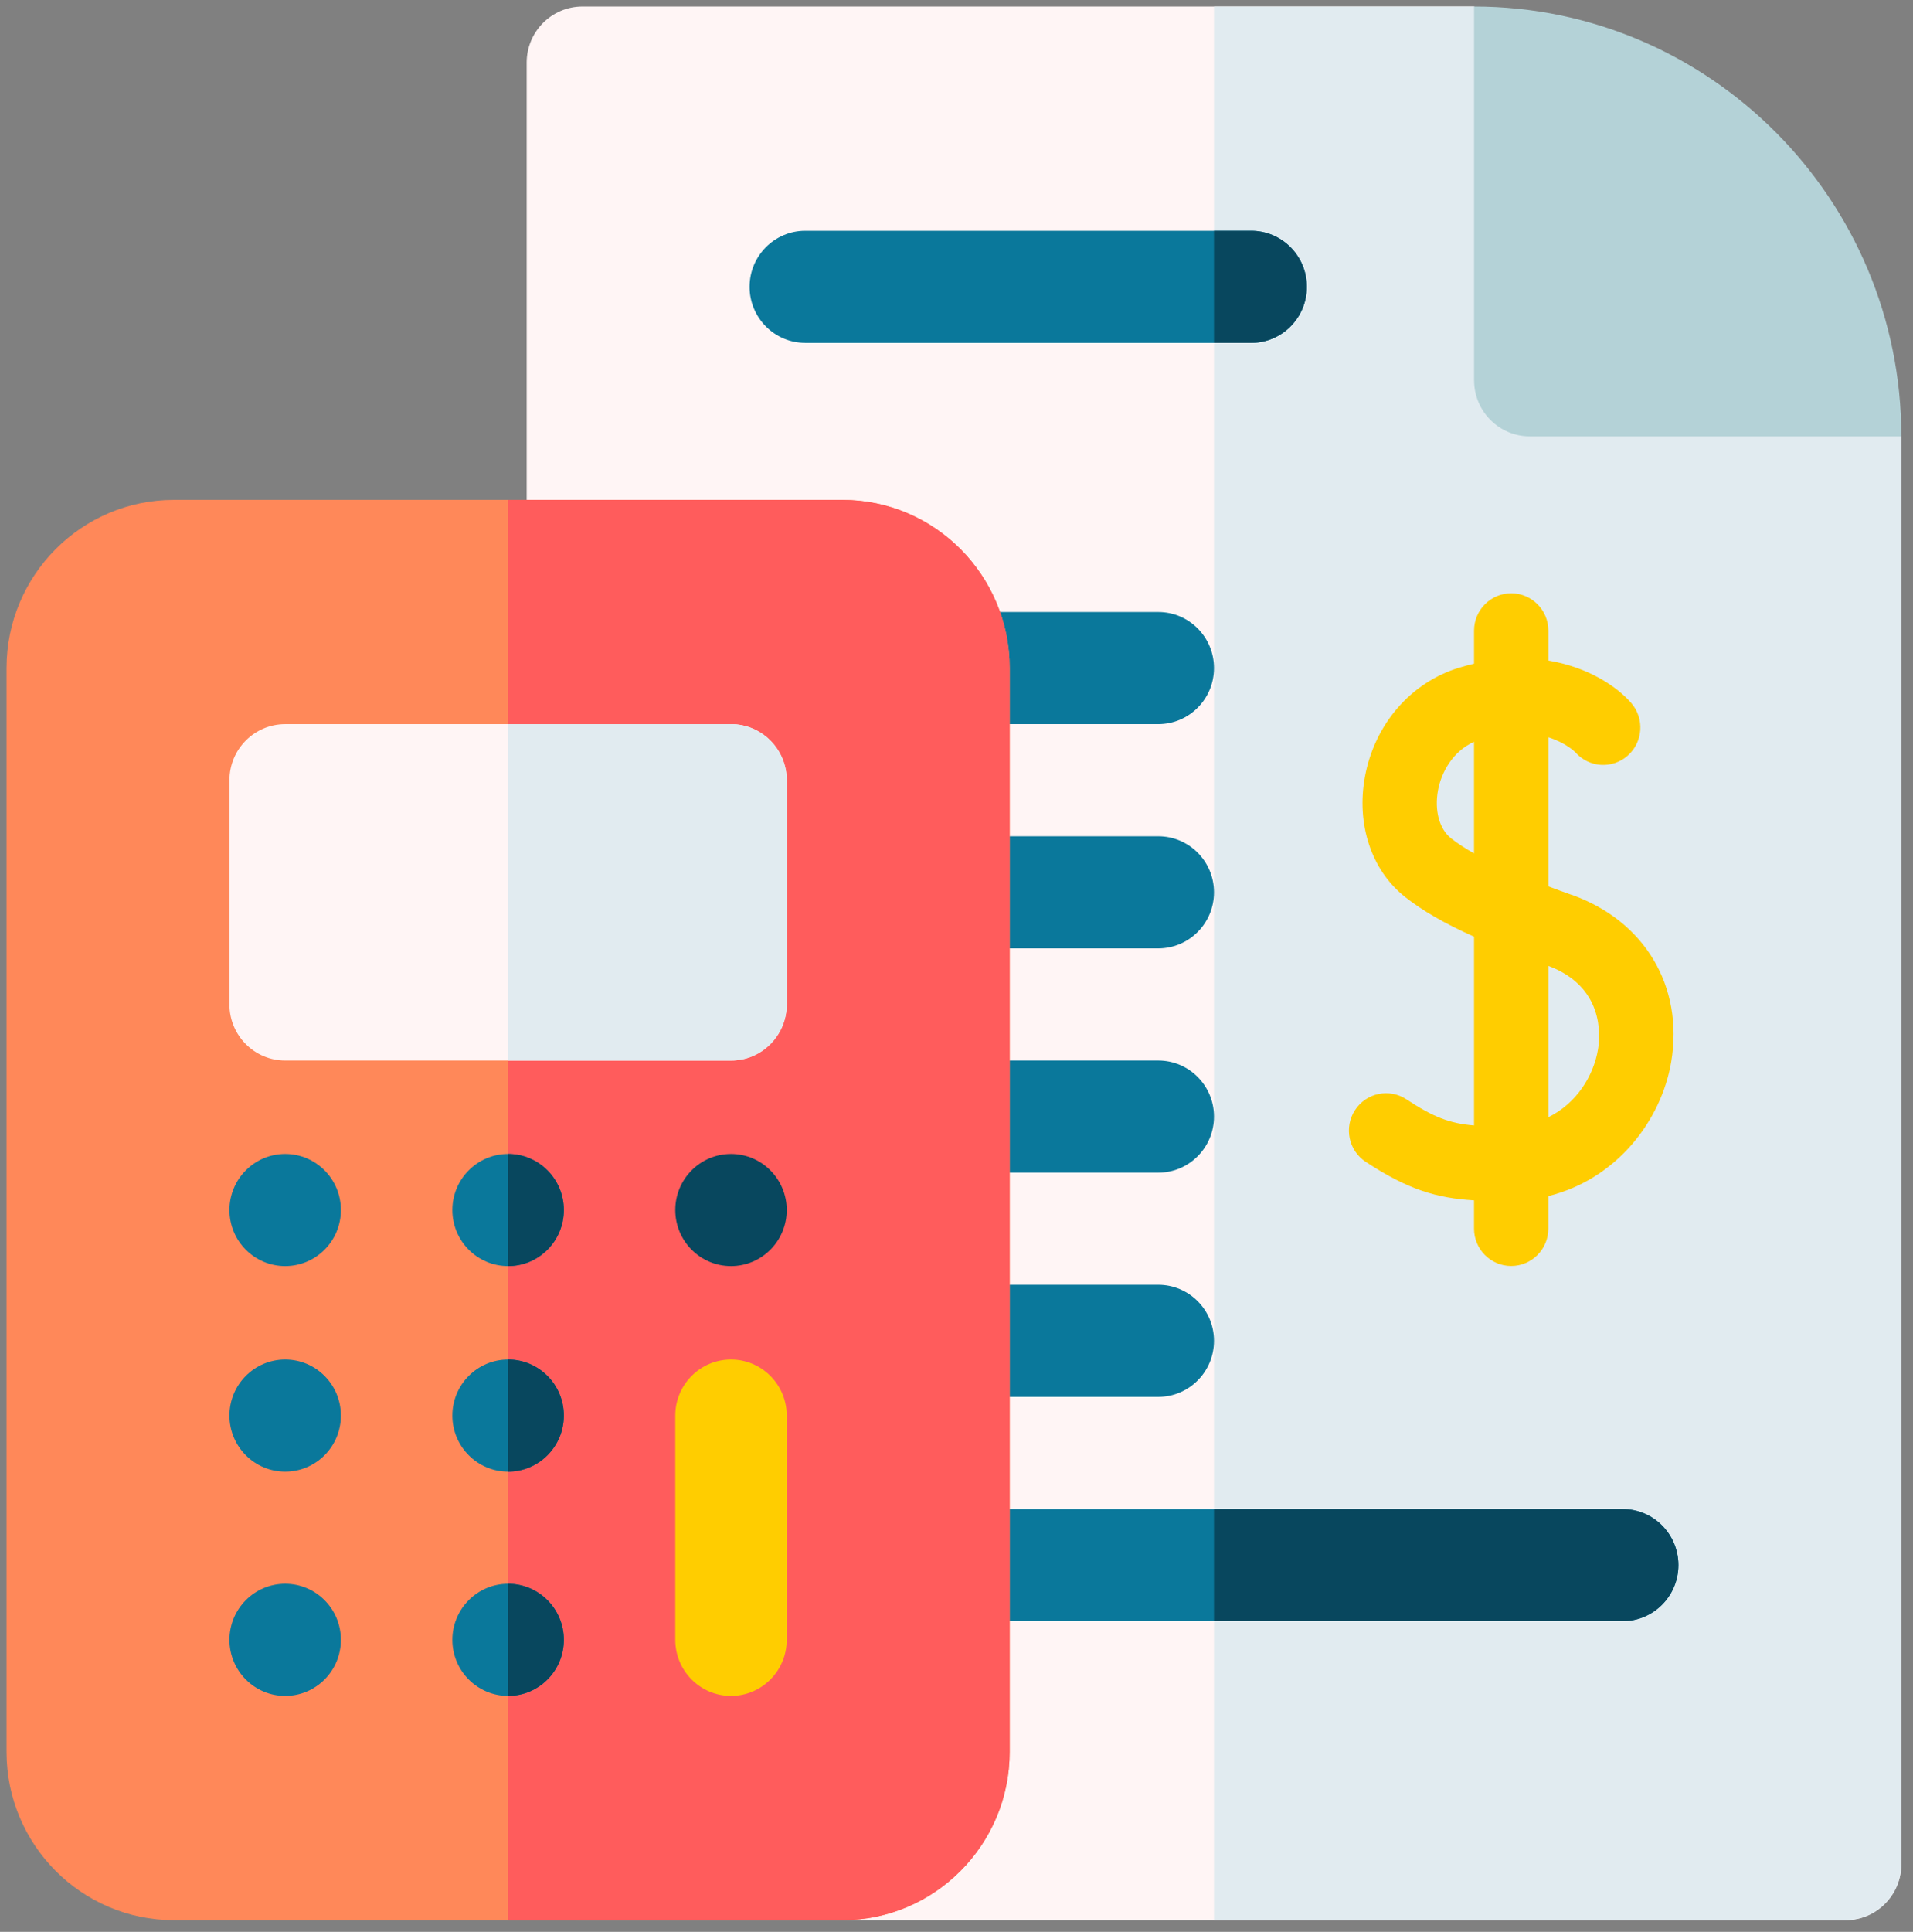
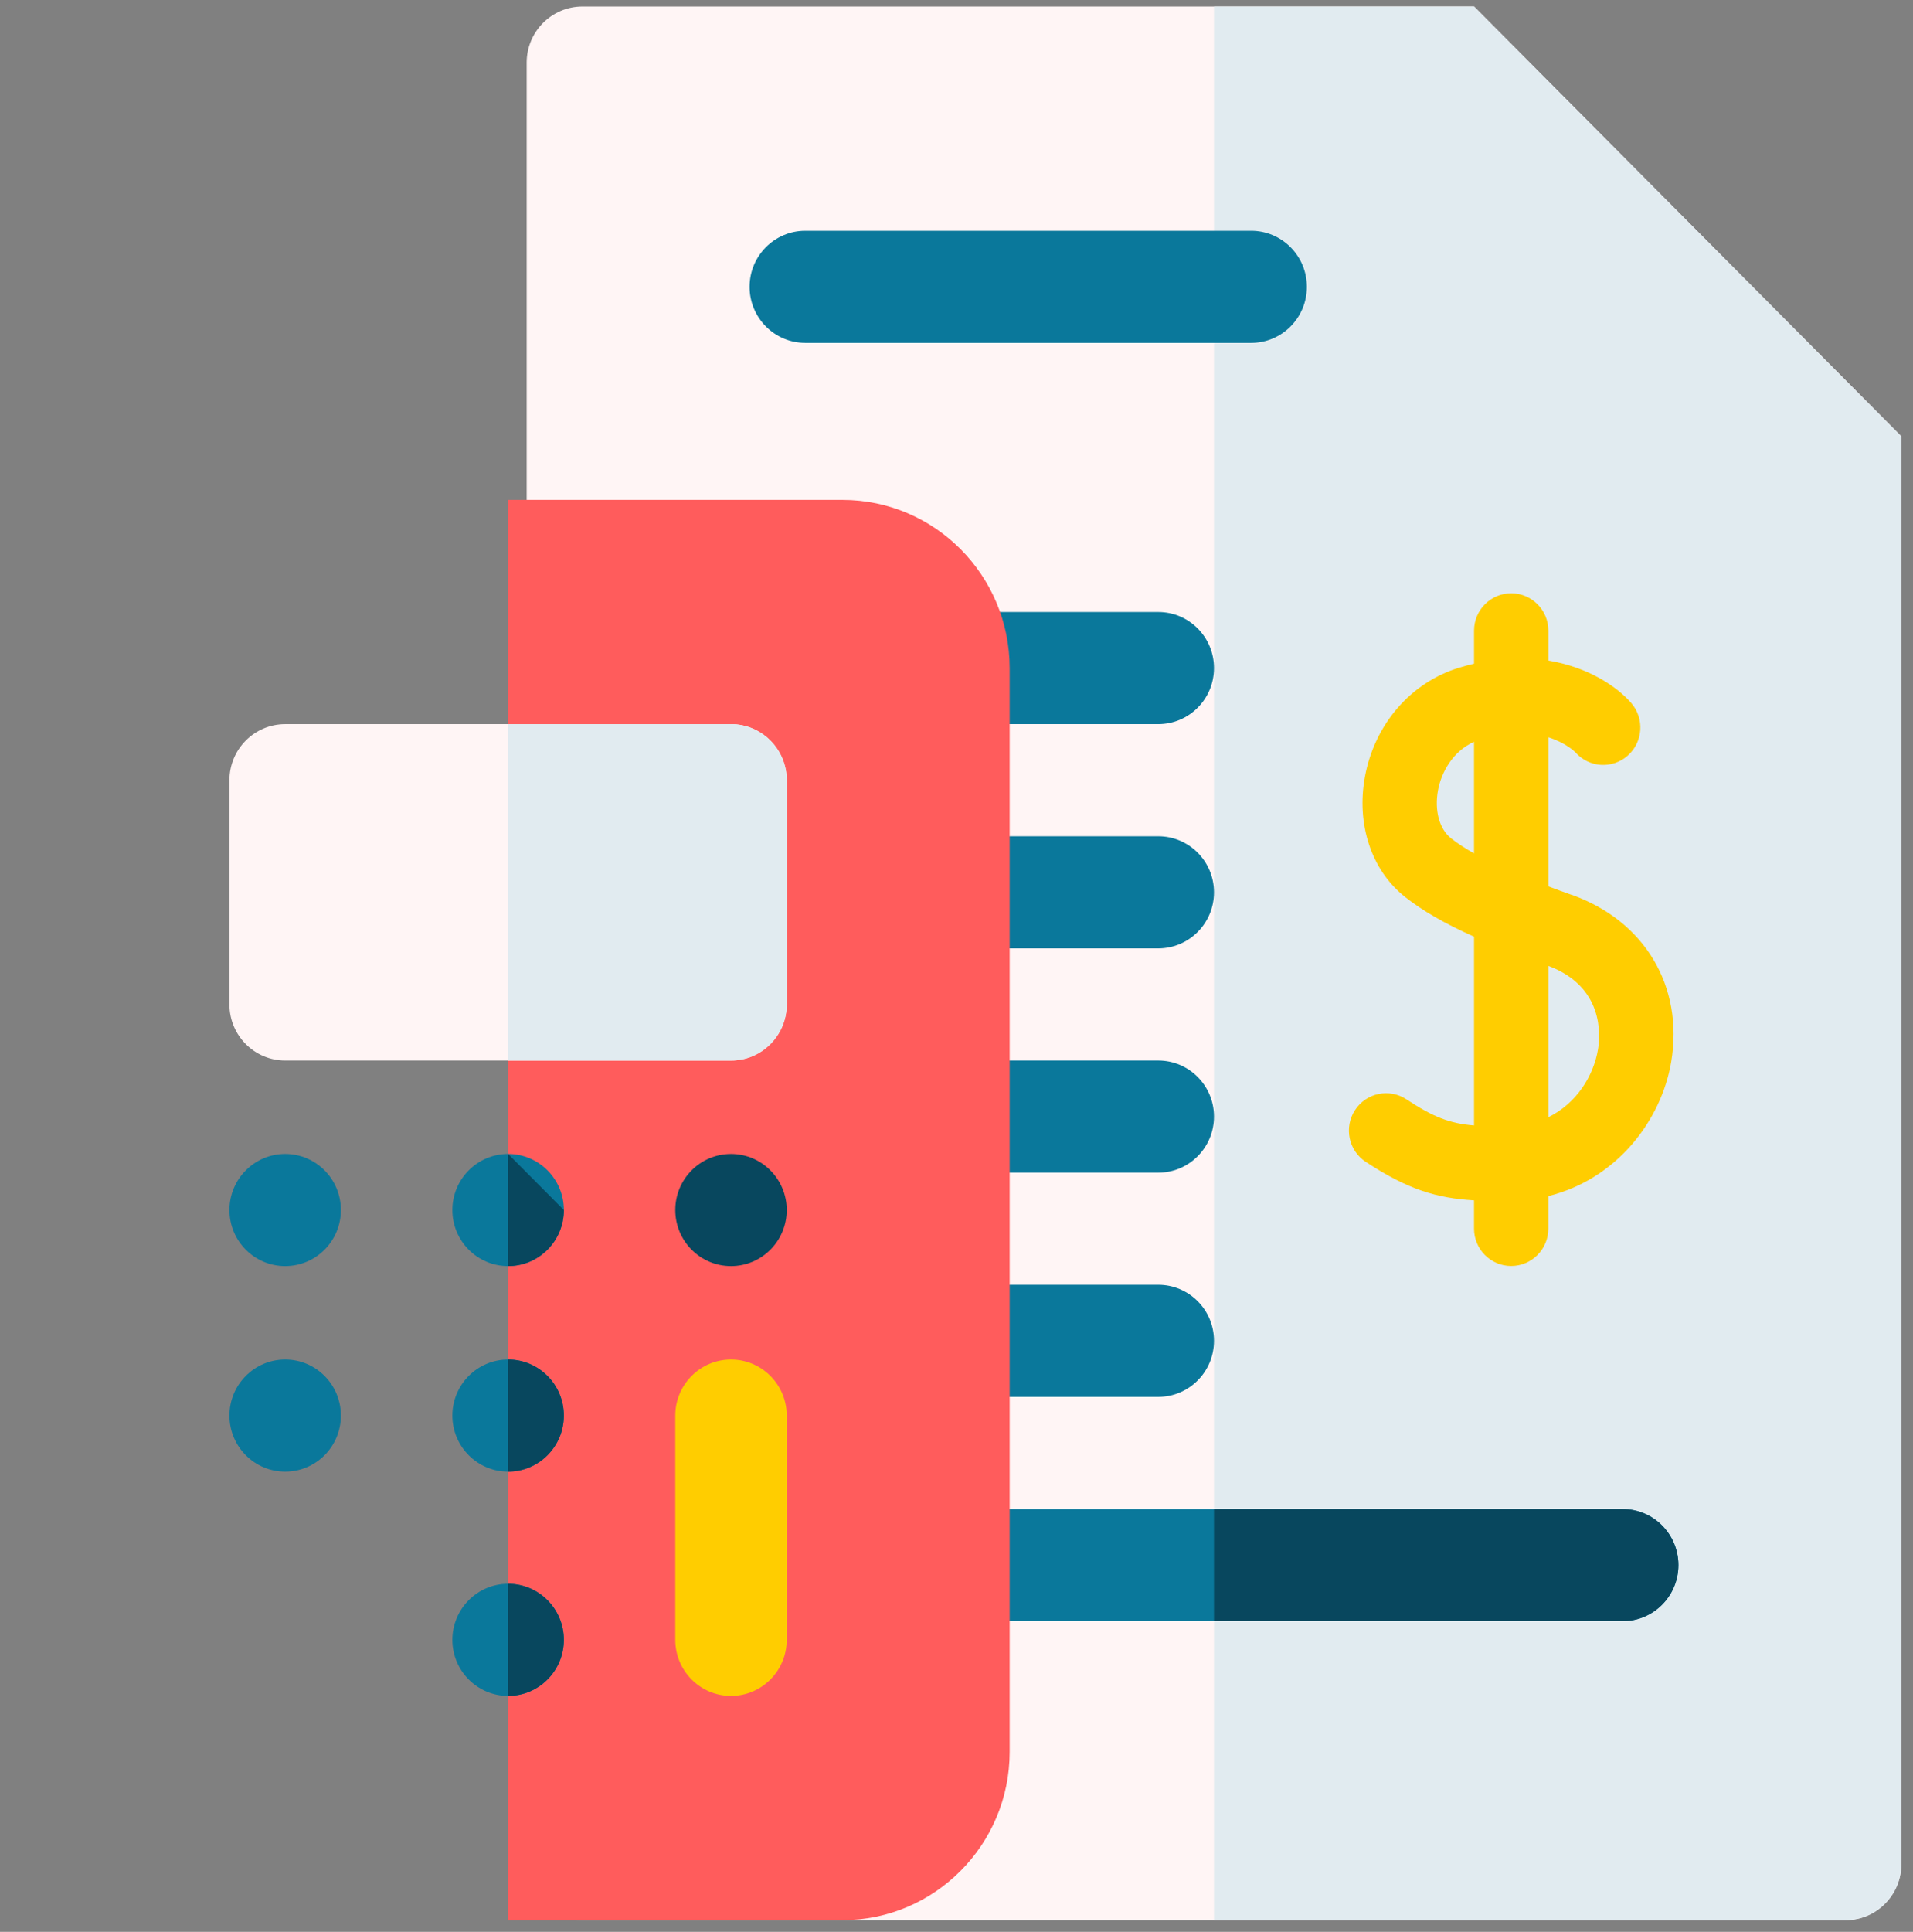
<svg xmlns="http://www.w3.org/2000/svg" width="105" height="106" viewBox="0 0 105 106" fill="none">
  <rect x="0" y="0" width="105" height="106" fill="#808080" stroke="none" />
  <g clip-path="url(#clip0_345_4375)">
    <path d="M80.908 0.358H31.967C30.279 0.358 28.908 1.737 28.908 3.435V102.282C28.908 103.98 30.279 105.358 31.967 105.358H101.3C102.989 105.358 104.359 103.98 104.359 102.282V23.942L80.908 0.358Z" fill="#FFF5F5" />
    <path d="M80.907 0.358H66.633V105.358H101.299C102.988 105.358 104.358 103.98 104.358 102.282V23.942L80.907 0.358Z" fill="#E1EBF0" />
-     <path d="M80.908 0.358V20.866C80.908 22.564 82.279 23.942 83.967 23.942H104.359C104.359 10.938 93.839 0.358 80.908 0.358Z" fill="#B4D2D7" />
    <path d="M68.672 18.815H44.201C42.513 18.815 41.143 17.437 41.143 15.739C41.143 14.041 42.513 12.663 44.201 12.663H68.672C70.361 12.663 71.731 14.041 71.731 15.739C71.731 17.437 70.361 18.815 68.672 18.815Z" fill="#0A789B" />
-     <path d="M66.633 18.815H68.672C70.361 18.815 71.731 17.437 71.731 15.739C71.731 14.041 70.361 12.663 68.672 12.663H66.633V18.815Z" fill="#08475E" />
    <path d="M63.575 39.733H47.465C45.777 39.733 44.406 38.355 44.406 36.657C44.406 34.959 45.777 33.581 47.465 33.581H63.575C65.263 33.581 66.634 34.959 66.634 36.657C66.634 38.355 65.263 39.733 63.575 39.733Z" fill="#0A789B" />
    <path d="M63.575 52.038H47.465C45.777 52.038 44.406 50.66 44.406 48.962C44.406 47.264 45.777 45.886 47.465 45.886H63.575C65.263 45.886 66.634 47.264 66.634 48.962C66.634 50.66 65.263 52.038 63.575 52.038Z" fill="#0A789B" />
    <path d="M63.575 64.343H47.465C45.777 64.343 44.406 62.965 44.406 61.267C44.406 59.569 45.777 58.19 47.465 58.19H63.575C65.263 58.19 66.634 59.569 66.634 61.267C66.634 62.965 65.263 64.343 63.575 64.343Z" fill="#0A789B" />
    <path d="M63.575 76.647H47.465C45.777 76.647 44.406 75.269 44.406 73.571C44.406 71.873 45.777 70.495 47.465 70.495H63.575C65.263 70.495 66.634 71.873 66.634 73.571C66.634 75.269 65.263 76.647 63.575 76.647Z" fill="#0A789B" />
    <path d="M89.065 88.952H47.465C45.777 88.952 44.406 87.574 44.406 85.876C44.406 84.178 45.777 82.8 47.465 82.8H89.065C90.754 82.8 92.124 84.178 92.124 85.876C92.124 87.574 90.754 88.952 89.065 88.952Z" fill="#0A789B" />
    <path d="M89.064 82.8H66.633V88.952H89.064C90.753 88.952 92.123 87.574 92.123 85.876C92.123 84.178 90.753 82.8 89.064 82.8Z" fill="#08475E" />
    <path d="M86.252 49.097C85.836 48.95 85.412 48.796 84.986 48.636V40.455C85.94 40.755 86.43 41.239 86.466 41.276C87.207 42.123 88.489 42.209 89.336 41.466C90.184 40.722 90.274 39.428 89.533 38.573C88.779 37.703 87.213 36.612 84.986 36.245V34.605C84.986 33.472 84.072 32.554 82.947 32.554C81.821 32.554 80.907 33.472 80.907 34.605V36.417C80.644 36.479 80.377 36.549 80.104 36.631C77.447 37.437 75.461 39.721 74.922 42.594C74.431 45.221 75.273 47.76 77.121 49.216C78.081 49.973 79.274 50.666 80.907 51.396V61.753C79.555 61.64 78.677 61.295 77.194 60.319C76.252 59.698 74.988 59.964 74.372 60.912C73.756 61.859 74.019 63.131 74.961 63.75C77.282 65.278 78.872 65.742 80.906 65.862V67.413C80.906 68.545 81.819 69.464 82.945 69.464C84.07 69.464 84.984 68.545 84.984 67.413V65.629C88.769 64.689 91.195 61.449 91.73 58.256C92.421 54.118 90.272 50.521 86.25 49.091L86.252 49.097ZM79.637 45.992C79.001 45.492 78.724 44.456 78.93 43.357C79.111 42.387 79.725 41.233 80.906 40.703V46.825C80.43 46.556 80 46.28 79.635 45.992H79.637ZM87.71 57.581C87.47 59.017 86.546 60.535 84.986 61.3V52.998C88.031 54.136 87.843 56.788 87.71 57.581Z" fill="#FFCD00" />
-     <path d="M46.242 105.358H9.536C4.477 105.358 0.359 101.218 0.359 96.13V36.657C0.359 31.569 4.477 27.429 9.536 27.429H46.242C51.301 27.429 55.418 31.569 55.418 36.657V96.13C55.418 101.218 51.301 105.358 46.242 105.358Z" fill="#FF8859" />
    <path d="M46.242 27.429H27.889V105.358H46.242C51.301 105.358 55.418 101.218 55.418 96.13V36.657C55.418 31.569 51.301 27.429 46.242 27.429Z" fill="#FF5C5C" />
    <path d="M40.123 58.19H15.653C13.964 58.19 12.594 56.812 12.594 55.114V42.81C12.594 41.111 13.964 39.733 15.653 39.733H40.123C41.812 39.733 43.182 41.111 43.182 42.81V55.114C43.182 56.812 41.812 58.19 40.123 58.19Z" fill="#FFF5F5" />
    <path d="M40.124 39.733H27.889V58.19H40.124C41.812 58.19 43.183 56.812 43.183 55.114V42.81C43.183 41.111 41.812 39.733 40.124 39.733Z" fill="#E1EBF0" />
    <path d="M15.653 80.749C17.342 80.749 18.711 79.372 18.711 77.673C18.711 75.974 17.342 74.597 15.653 74.597C13.963 74.597 12.594 75.974 12.594 77.673C12.594 79.372 13.963 80.749 15.653 80.749Z" fill="#0A789B" />
    <path d="M27.889 80.749C29.578 80.749 30.948 79.372 30.948 77.673C30.948 75.974 29.578 74.597 27.889 74.597C26.2 74.597 24.83 75.974 24.83 77.673C24.83 79.372 26.2 80.749 27.889 80.749Z" fill="#0A789B" />
    <path d="M27.889 74.597V80.749C29.577 80.749 30.948 79.371 30.948 77.673C30.948 75.975 29.577 74.597 27.889 74.597Z" fill="#08475E" />
    <path d="M15.653 69.47C17.342 69.47 18.711 68.093 18.711 66.394C18.711 64.695 17.342 63.317 15.653 63.317C13.963 63.317 12.594 64.695 12.594 66.394C12.594 68.093 13.963 69.47 15.653 69.47Z" fill="#0A789B" />
    <path d="M27.889 69.47C29.578 69.47 30.948 68.093 30.948 66.394C30.948 64.695 29.578 63.317 27.889 63.317C26.2 63.317 24.83 64.695 24.83 66.394C24.83 68.093 26.2 69.47 27.889 69.47Z" fill="#0A789B" />
-     <path d="M27.889 63.317V69.47C29.577 69.47 30.948 68.092 30.948 66.394C30.948 64.695 29.577 63.317 27.889 63.317Z" fill="#08475E" />
+     <path d="M27.889 63.317V69.47C29.577 69.47 30.948 68.092 30.948 66.394Z" fill="#08475E" />
    <path d="M40.123 69.47C41.813 69.47 43.182 68.093 43.182 66.394C43.182 64.695 41.813 63.317 40.123 63.317C38.434 63.317 37.065 64.695 37.065 66.394C37.065 68.093 38.434 69.47 40.123 69.47Z" fill="#08475E" />
-     <path d="M15.653 93.054C17.342 93.054 18.711 91.677 18.711 89.978C18.711 88.279 17.342 86.901 15.653 86.901C13.963 86.901 12.594 88.279 12.594 89.978C12.594 91.677 13.963 93.054 15.653 93.054Z" fill="#0A789B" />
    <path d="M27.889 93.054C29.578 93.054 30.948 91.677 30.948 89.978C30.948 88.279 29.578 86.901 27.889 86.901C26.2 86.901 24.83 88.279 24.83 89.978C24.83 91.677 26.2 93.054 27.889 93.054Z" fill="#0A789B" />
    <path d="M27.889 86.901V93.054C29.577 93.054 30.948 91.676 30.948 89.978C30.948 88.279 29.577 86.901 27.889 86.901Z" fill="#08475E" />
    <path d="M40.123 93.054C38.435 93.054 37.065 91.676 37.065 89.978V77.673C37.065 75.975 38.435 74.597 40.123 74.597C41.812 74.597 43.182 75.975 43.182 77.673V89.978C43.182 91.676 41.812 93.054 40.123 93.054Z" fill="#FFCD00" />
  </g>
  <defs>
    <clipPath id="clip0_345_4375">
      <rect width="104" height="105" fill="white" transform="translate(0.359 0.358)" />
    </clipPath>
  </defs>
</svg>